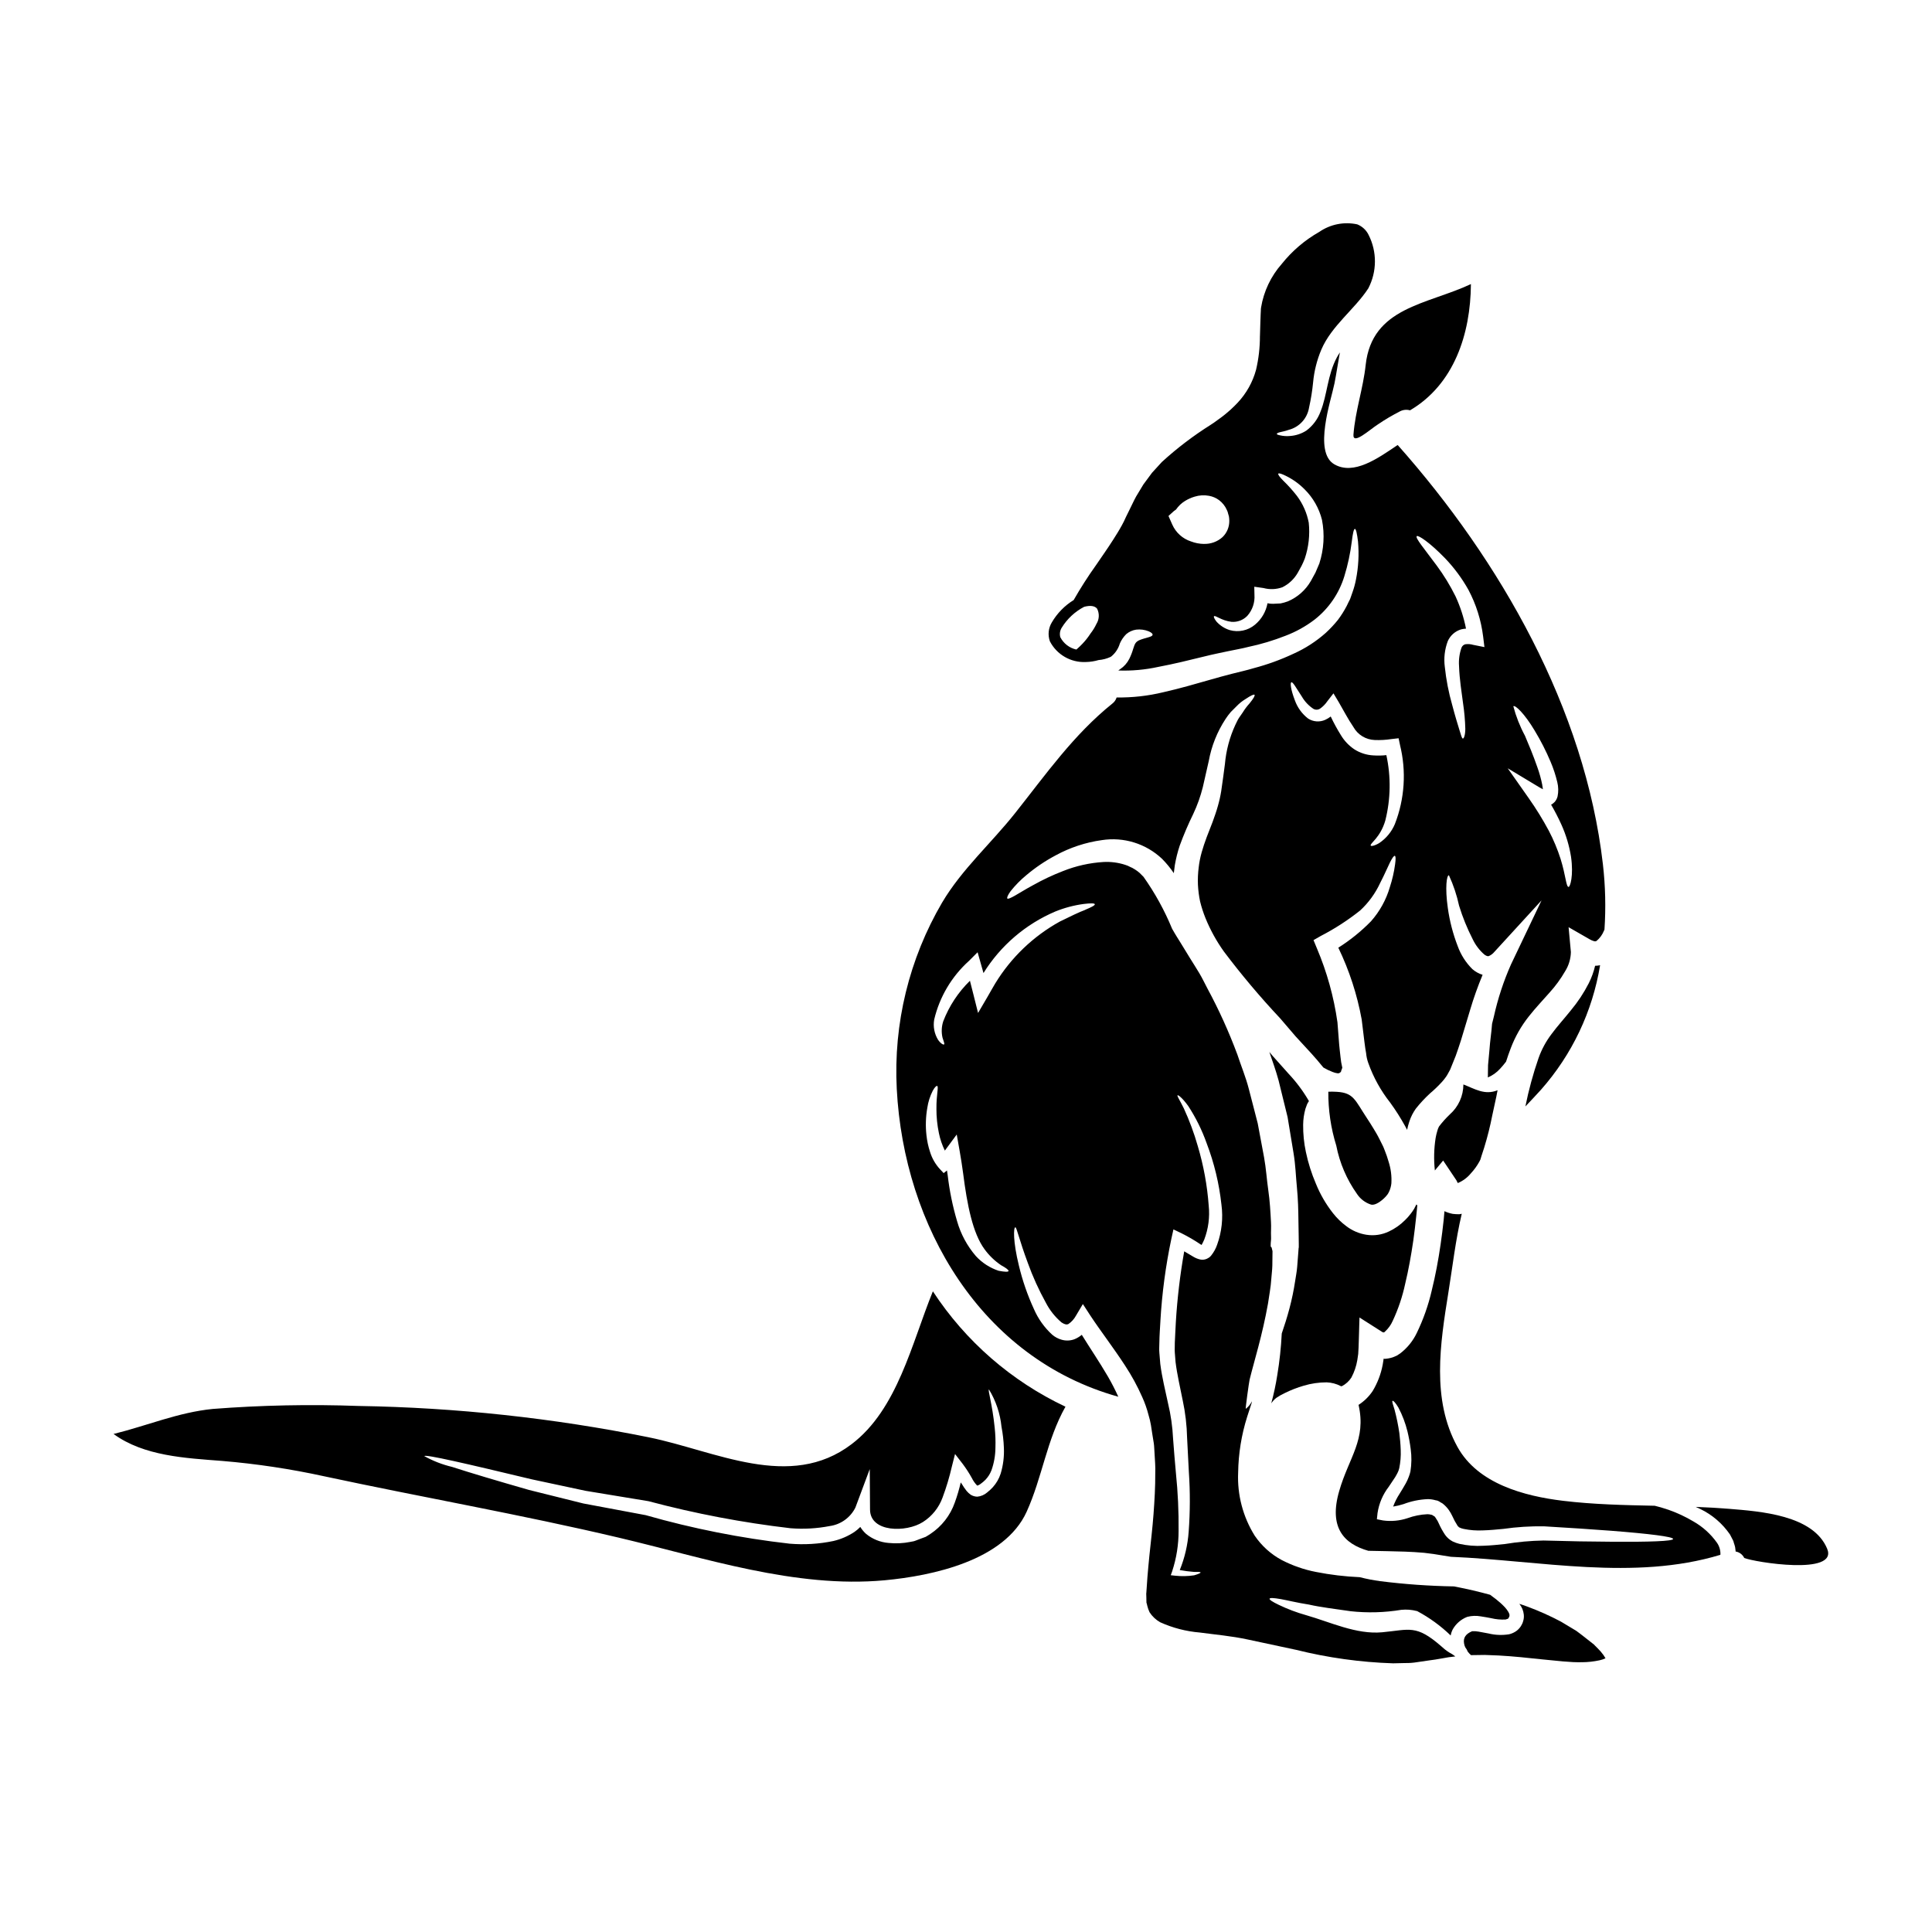
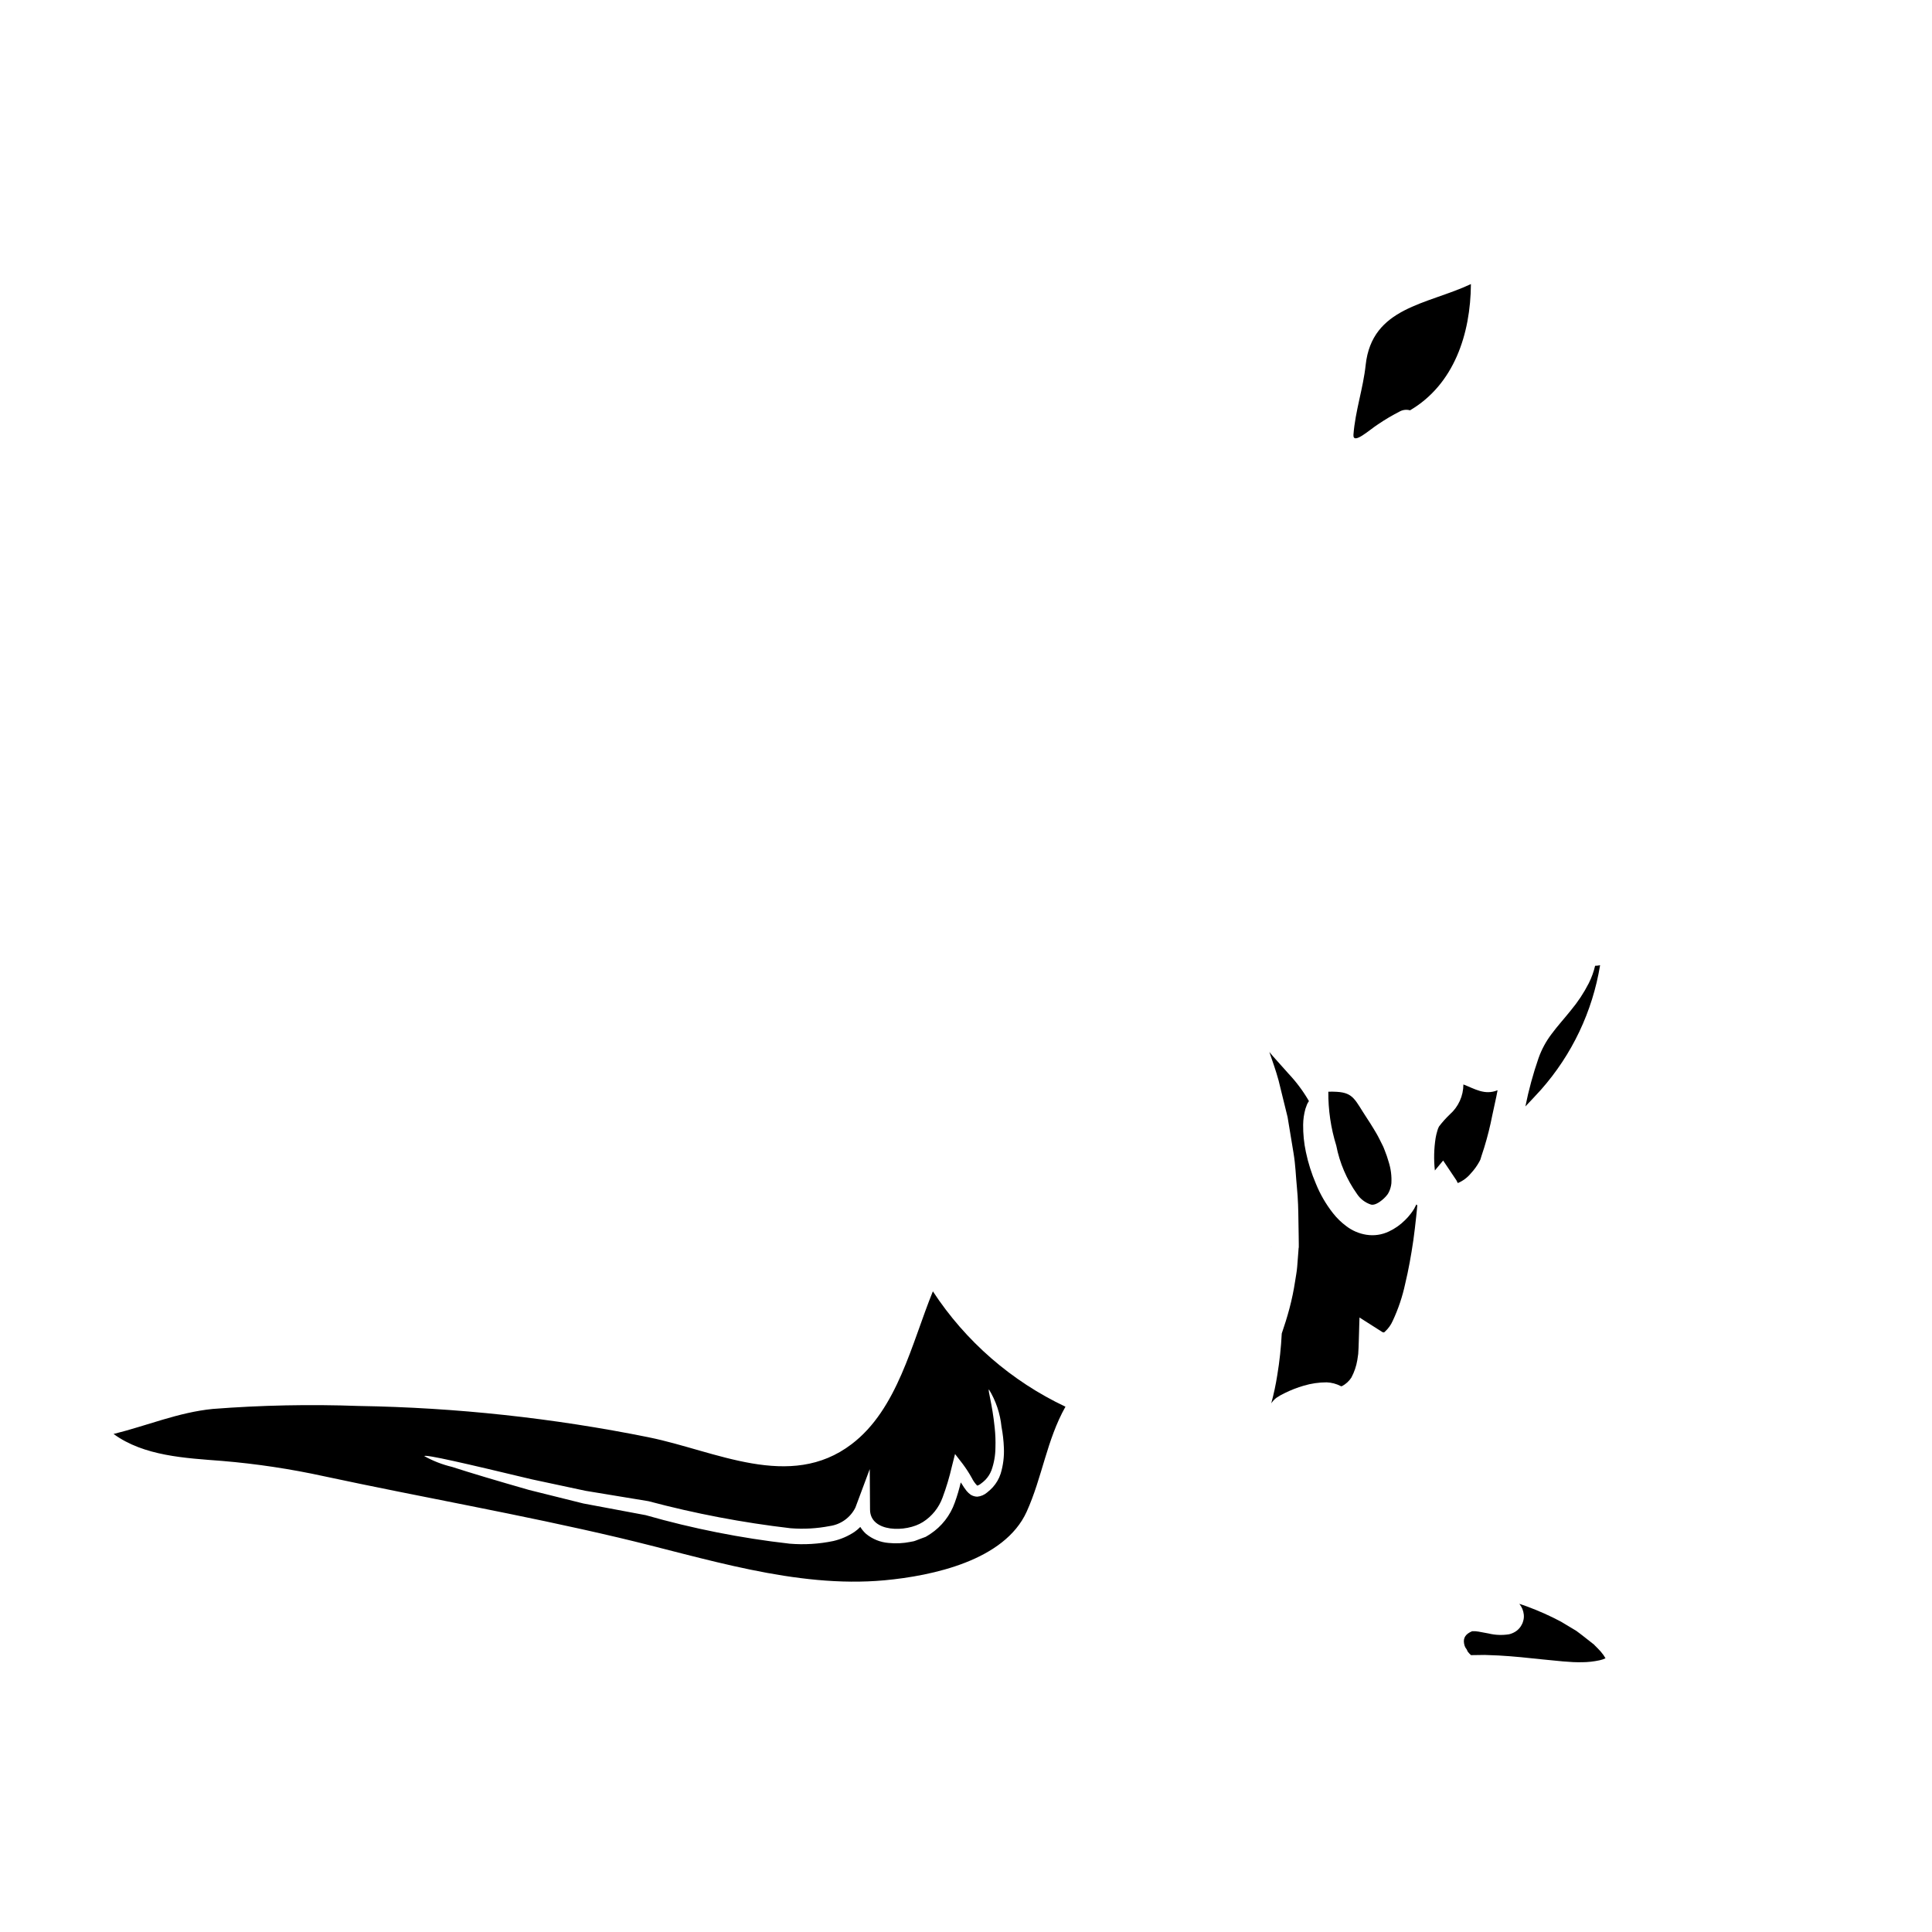
<svg xmlns="http://www.w3.org/2000/svg" fill="#000000" width="800px" height="800px" version="1.1" viewBox="144 144 512 512">
  <g>
    <path d="m565.04 404.57c-1.312 2.566-2.906 4.981-4.754 7.191-1.73 2.168-3.586 4.191-5.07 6.215-1.492 1.953-2.668 4.121-3.488 6.438-1.449 4.184-2.613 8.461-3.484 12.801 1.367-1.438 2.754-2.902 4.121-4.414 8.234-9.301 13.672-20.746 15.676-33.008-0.434 0.098-0.875 0.145-1.32 0.148-0.375 1.602-0.941 3.156-1.68 4.629z" />
    <path d="m528.21 439.34c-1.035 0.984-1.992 2.055-2.856 3.195-0.191 0.352-0.336 0.73-0.438 1.117-0.191 0.633-0.348 1.277-0.461 1.93-0.445 2.848-0.512 5.738-0.199 8.605l2.195-2.633 3.512 5.242c0.137 0.234 0.258 0.48 0.367 0.73 1.363-0.566 2.562-1.465 3.496-2.609 0.852-0.914 1.586-1.93 2.191-3.023 0.07-0.098 0.129-0.203 0.168-0.316l0.074-0.172 0.047-0.07 0.297-0.977 0.73-2.242c0.867-2.82 1.582-5.688 2.148-8.582 0.438-2.195 1-4.387 1.391-6.609-3.414 1.391-6.023-0.367-9.055-1.535-0.012 3.047-1.324 5.938-3.609 7.949z" />
-     <path d="m483.37 567.77c1.781 0.316 4.363 0.973 7.512 1.461 3.098 0.707 6.875 1.145 11.02 1.754v0.004c4.481 0.488 9.008 0.367 13.457-0.367 1.379-0.141 2.773-0.031 4.117 0.32l0.098 0.023c3.242 1.73 6.231 3.902 8.875 6.457 0.098-0.578 0.285-1.137 0.559-1.656 0.848-1.469 2.16-2.613 3.734-3.242l0.047-0.023 0.098-0.023v-0.004c1.148-0.289 2.344-0.328 3.512-0.121 1 0.145 1.926 0.32 2.801 0.488 1.254 0.305 2.543 0.422 3.828 0.344 0.164-0.043 0.316-0.102 0.465-0.172 0.07 0.074 0.168-0.047 0.168-0.047l0.242-0.395h0.004c0.023-0.031 0.039-0.066 0.047-0.102 0.074-0.098 0.051-0.219 0.074-0.316 0.094-0.488-0.535-1.465-1.219-2.219v0.004c-0.723-0.77-1.508-1.477-2.34-2.125-0.559-0.441-1.094-0.832-1.574-1.18-3.023-0.828-6.039-1.535-9.055-2.121-0.172-0.027-0.344-0.074-0.512-0.098-6.547-0.109-13.082-0.57-19.578-1.391-1.816-0.242-3.613-0.594-5.387-1.051-3.906-0.168-7.793-0.633-11.629-1.391-3.152-0.609-6.199-1.672-9.051-3.148-2.879-1.539-5.336-3.758-7.168-6.457-3.121-5.004-4.652-10.836-4.391-16.727 0.074-5.019 0.879-10.008 2.391-14.797 0.414-1.215 0.789-2.438 1.18-3.633l0.074-0.461c-0.379 0.785-0.938 1.469-1.633 2-0.121 0.07 0.855-7.023 1.023-7.731 1.18-4.824 3.367-11.68 4.875-20.16 0.293-2.121 0.754-4.363 0.879-6.586 0.07-1.145 0.242-2.215 0.27-3.461 0.023-1.242 0.047-2.535 0.047-3.852l-0.242-0.973-0.242-0.242v-0.562c0-0.656 0.148-1.289 0.098-1.969-0.07-1.316 0.074-2.656-0.023-4.023-0.145-2.727-0.293-5.512-0.707-8.359-0.418-2.852-0.582-5.777-1.121-8.73-0.539-2.953-1.094-5.902-1.68-8.992-0.754-3-1.574-6.047-2.363-9.145-0.789-3.098-2.047-6.094-3.07-9.215h-0.004c-2.223-5.961-4.852-11.762-7.871-17.359-0.73-1.367-1.344-2.707-2.144-4.047-0.805-1.34-1.633-2.656-2.438-3.938-0.805-1.277-1.574-2.606-2.391-3.902l-0.586-0.949-0.16-0.246-0.047-0.098c-0.027-0.047-0.074-0.098-0.051-0.074l-0.293-0.461c-0.465-0.73-0.855-1.441-1.266-2.144h-0.004c-2-4.867-4.543-9.488-7.582-13.777-0.34-0.367-0.727-0.73-1.047-1.047-0.359-0.316-0.742-0.602-1.148-0.855l-0.395-0.242-0.219-0.121-0.098-0.07-0.605-0.273c-0.418-0.234-0.859-0.422-1.32-0.559-1.859-0.609-3.82-0.863-5.777-0.758-3.688 0.227-7.316 1.039-10.75 2.414-2.707 1.047-5.34 2.285-7.871 3.707-2.144 1.145-3.707 2.168-4.852 2.801-1.145 0.633-1.828 0.949-2 0.754-0.172-0.191 0.098-0.879 0.879-1.969v0.004c1.23-1.547 2.617-2.957 4.144-4.215 2.402-2.027 5.019-3.793 7.801-5.266 3.789-2.066 7.922-3.43 12.199-4.023 5.801-0.91 11.699 0.914 15.969 4.945 1.156 1.168 2.203 2.441 3.121 3.805 0.098-0.707 0.195-1.391 0.27-2.121 0.301-1.754 0.73-3.481 1.293-5.168 1.047-2.856 2.242-5.656 3.582-8.387 1.074-2.273 1.922-4.648 2.535-7.086 0.562-2.465 1.098-4.777 1.574-6.922 0.719-3.977 2.227-7.766 4.438-11.145 0.426-0.656 0.898-1.285 1.41-1.879l1.488-1.488c0.715-0.754 1.527-1.41 2.418-1.945 1.391-0.93 2.215-1.32 2.387-1.121 0.168 0.195-0.27 0.977-1.316 2.266-0.676 0.738-1.277 1.539-1.801 2.391-0.32 0.461-0.66 0.949-1.027 1.488-0.367 0.539-0.605 1.18-0.949 1.828v-0.004c-1.512 3.277-2.445 6.793-2.758 10.387-0.27 2.191-0.609 4.559-0.977 7.117h0.004c-0.219 1.359-0.52 2.699-0.902 4.023-0.414 1.512-0.902 2.805-1.391 4.195-1.047 2.68-2.144 5.359-2.902 8.07l0.004-0.004c-0.371 1.312-0.637 2.648-0.789 4-0.195 1.535-0.262 3.086-0.195 4.633 0.078 1.457 0.262 2.902 0.559 4.328 0.371 1.52 0.855 3.012 1.438 4.461 1.277 3.133 2.914 6.102 4.879 8.852 4.648 6.168 9.629 12.082 14.918 17.711 1.367 1.574 2.707 3.148 4.074 4.754 1.414 1.512 2.801 3.047 4.215 4.582 1.051 1.18 2.121 2.391 3.148 3.68v0.004c0.777 0.465 1.594 0.859 2.441 1.18 0.434 0.184 0.895 0.305 1.363 0.367 0.121-0.051 0.367 0.023 0.367-0.051 0.07-0.023 0.133-0.055 0.191-0.098 0.098-0.098 0.344-0.242 0.344-0.32v0.004c-0.016-0.031-0.023-0.066-0.023-0.098 0.07-0.133 0.125-0.273 0.168-0.414 0.074-0.164 0.129-0.336 0.172-0.512-0.234-0.961-0.398-1.941-0.484-2.926l-0.195-1.754c-0.047-0.297-0.098-0.977-0.145-1.418-0.145-2.047-0.32-4.047-0.465-5.996h-0.004c-0.953-6.699-2.773-13.246-5.41-19.477l-0.926-2.242 1.879-1.074v-0.004c3.707-1.91 7.219-4.18 10.48-6.777 2.219-2.051 4.019-4.519 5.289-7.262 1.18-2.266 1.969-4.168 2.586-5.41s1.07-1.879 1.316-1.805c0.242 0.07 0.27 0.789 0.074 2.219v-0.004c-0.277 2.062-0.742 4.094-1.391 6.07-0.977 3.352-2.684 6.441-5 9.055-2.602 2.66-5.508 5.008-8.656 6.996 2.906 6.031 4.992 12.43 6.191 19.016 0.242 1.969 0.488 3.938 0.73 5.977l0.219 1.633 0.219 1.316 0.004-0.004c0.078 0.902 0.273 1.785 0.582 2.633 1.348 3.789 3.305 7.332 5.801 10.488 1.438 1.98 2.754 4.047 3.938 6.191l0.539 1.023c0.16-0.762 0.363-1.508 0.609-2.246 0.395-1.199 0.969-2.336 1.703-3.363 1.145-1.445 2.402-2.797 3.758-4.047 1.121-0.941 2.18-1.961 3.168-3.047 0.387-0.422 0.746-0.871 1.074-1.344 0.316-0.414 0.73-1.266 1.098-1.902 0.512-1.242 0.996-2.461 1.484-3.68 0.465-1.367 0.953-2.68 1.367-4.047 0.855-2.777 1.656-5.488 2.441-8.098l-0.004 0.004c0.938-3.16 2.043-6.269 3.316-9.312-1-0.309-1.922-0.824-2.711-1.512-1.738-1.723-3.07-3.812-3.898-6.117-1.25-3.234-2.125-6.606-2.606-10.043-0.789-5.512-0.297-8.777 0.293-8.707h-0.004c1.191 2.582 2.094 5.285 2.691 8.066 0.941 3.055 2.148 6.027 3.609 8.875 0.742 1.566 1.805 2.961 3.121 4.094 0.586 0.418 0.953 0.465 1.18 0.367v-0.004c0.559-0.246 1.051-0.621 1.441-1.094l12.504-13.652-8.082 16.945c-1.98 4.457-3.508 9.105-4.559 13.871-0.145 0.609-0.32 1.242-0.465 1.855 0 0.07-0.023 0.121-0.023 0.191-0.121 1.969-0.512 4.266-0.68 6.801-0.121 1.27-0.242 2.609-0.367 3.977-0.023 1.074-0.051 2.191-0.051 3.289 1.238-0.527 2.344-1.316 3.246-2.316 0.559-0.594 1.082-1.223 1.574-1.875 0.395-1.242 0.828-2.465 1.266-3.609 1.152-3.027 2.766-5.856 4.777-8.391 1.902-2.414 3.801-4.359 5.484-6.297 1.582-1.738 2.969-3.644 4.144-5.68 0.953-1.523 1.473-3.273 1.512-5.07l-0.609-6.586 5.562 3.195v0.004c0.395 0.234 0.82 0.414 1.266 0.535 0.188 0.043 0.387 0.02 0.559-0.074 0.891-0.734 1.578-1.684 2-2.758l0.121-0.273v0.004c0.387-5.773 0.25-11.57-0.414-17.32-4.754-41.203-27.137-80.406-54.34-111.05h-0.121c-5.219 3.512-11.582 8.07-16.75 5.047-5.559-3.266-0.828-16.926 0.074-21.406 0.535-2.68 0.926-5.484 1.438-8.215h-0.004c-0.281 0.414-0.547 0.848-0.785 1.289-2.512 4.656-2.582 10.066-4.328 14.336-0.73 2.023-2.039 3.785-3.758 5.074-1.297 0.836-2.789 1.332-4.328 1.438-0.891 0.086-1.785 0.031-2.656-0.172-0.586-0.121-0.879-0.242-0.855-0.395 0.023-0.148 0.297-0.297 0.855-0.441s1.367-0.27 2.344-0.633l-0.004 0.004c2.793-0.734 4.891-3.047 5.348-5.898 0.496-2.203 0.855-4.441 1.074-6.691 0.277-2.969 1.008-5.883 2.168-8.633 2.656-6.297 8.898-10.773 12.457-16.258 2.316-4.441 2.344-9.727 0.074-14.188-0.621-1.27-1.688-2.258-3-2.781-3.488-0.754-7.133-0.027-10.066 2-3.816 2.164-7.184 5.035-9.922 8.457-2.898 3.281-4.812 7.312-5.512 11.633l-0.047 0.414v0.32l-0.051 0.949-0.07 1.93c-0.051 1.316-0.074 2.633-0.121 3.938l-0.004-0.004c0.004 2.992-0.34 5.981-1.023 8.898-0.887 3.273-2.57 6.281-4.898 8.75-1.113 1.184-2.312 2.285-3.586 3.293-0.609 0.484-1.121 0.852-1.703 1.266l-1 0.727-0.855 0.562v0.004c-4.59 2.887-8.918 6.18-12.922 9.84l-2.609 2.856-2.289 3.094-1.926 3.195c-0.633 1.145-1.242 2.512-1.855 3.727l-0.879 1.781h0.004c-0.316 0.727-0.664 1.43-1.047 2.121-0.73 1.344-1.512 2.586-2.289 3.805-1.539 2.414-3.148 4.68-4.656 6.898h-0.004c-2.094 2.938-4.035 5.981-5.824 9.113-2.387 1.469-4.375 3.504-5.789 5.922-0.918 1.512-1.105 3.359-0.508 5.023 1.824 3.516 5.523 5.652 9.48 5.477 1.16-0.02 2.309-0.191 3.422-0.52 1.098-0.086 2.168-0.367 3.168-0.832l0.219-0.145c1.074-0.887 1.855-2.074 2.246-3.414 0.402-0.93 0.98-1.773 1.703-2.488 0.742-0.629 1.645-1.035 2.609-1.18 1.133-0.137 2.281 0.016 3.336 0.441 0.707 0.316 1.051 0.633 1.027 0.902-0.027 0.633-1.832 0.73-3.609 1.488-0.855 0.461-1.074 0.789-1.535 2.266-0.262 0.906-0.605 1.785-1.023 2.633-0.555 1.105-1.387 2.047-2.414 2.731l-0.512 0.363c3.551 0.129 7.106-0.188 10.578-0.949 4.219-0.789 8.266-1.805 12.363-2.801 2.047-0.516 4.023-0.906 5.949-1.32 2.023-0.438 3.777-0.707 5.582-1.18h-0.004c3.359-0.707 6.648-1.695 9.844-2.953 2.766-1.047 5.371-2.492 7.723-4.289 3.738-2.93 6.488-6.938 7.875-11.48 0.922-2.992 1.578-6.062 1.969-9.168 0.27-2.219 0.535-3.391 0.828-3.391 0.293 0 0.562 1.18 0.832 3.391h-0.004c0.297 3.34 0.117 6.703-0.535 9.992-0.219 1.164-0.531 2.305-0.93 3.418-0.219 0.582-0.395 1.18-0.633 1.801-0.293 0.586-0.609 1.18-0.902 1.828-0.672 1.289-1.449 2.519-2.32 3.684-0.984 1.223-2.059 2.371-3.215 3.438-2.566 2.281-5.473 4.156-8.605 5.555-3.383 1.586-6.898 2.859-10.508 3.809-1.832 0.559-3.852 1-5.656 1.461-1.902 0.512-3.879 1-5.777 1.574-3.852 1.094-8.07 2.34-12.508 3.336-4.055 0.984-8.215 1.449-12.383 1.391-0.199 0.641-0.59 1.203-1.121 1.609-10.312 8.289-17.625 18.77-25.793 29.059-6.297 7.945-14.113 14.871-19.309 23.648h-0.004c-8.758 14.941-12.945 32.121-12.039 49.418 1.883 36.34 22.312 71.422 58.711 81.578-0.828-1.828-1.754-3.633-2.754-5.359-2.266-3.879-4.723-7.477-6.922-11.043l-0.004-0.004c-0.59 0.492-1.254 0.891-1.969 1.18-1.082 0.395-2.258 0.438-3.363 0.121-0.926-0.258-1.781-0.715-2.512-1.336-2.07-1.895-3.719-4.207-4.836-6.781-1.707-3.711-3.047-7.582-3.992-11.555-1.574-6.387-1.441-10.145-0.93-10.121 0.367 0.023 1.023 3.34 3.289 9.41v0.004c1.316 3.656 2.926 7.203 4.809 10.602 1.027 1.988 2.434 3.754 4.144 5.199 0.852 0.559 1.363 0.633 1.828 0.414h-0.004c0.82-0.555 1.492-1.301 1.969-2.168l1.855-3.121 2.047 3.148c2.656 4.023 5.949 8.266 9.191 13.238h-0.004c1.719 2.617 3.223 5.375 4.488 8.242 0.699 1.539 1.262 3.137 1.68 4.777 0.266 0.871 0.477 1.758 0.633 2.656 0.121 0.789 0.242 1.574 0.367 2.391 0.121 0.816 0.27 1.609 0.395 2.438 0.125 0.828 0.121 1.754 0.195 2.633 0.094 1.777 0.27 3.633 0.191 5.363 0.023 3.543-0.191 7.168-0.461 10.801-0.27 3.633-0.707 7.312-1.098 11.02-0.172 1.832-0.367 3.707-0.512 5.586-0.074 0.926-0.121 1.852-0.195 2.801l-0.098 1.414-0.023 0.145v0.273l0.023 0.727 0.027 1.465c0.094 0.273 0.164 0.551 0.219 0.832 0.141 0.594 0.348 1.172 0.609 1.727 0.711 1.102 1.684 2.016 2.828 2.656 3.309 1.492 6.844 2.41 10.461 2.711 3.938 0.535 8.336 0.902 12.75 1.855l12.754 2.727-0.004-0.004c8.43 2.102 17.059 3.305 25.742 3.586l3.219-0.074c1.07 0.02 2.137-0.062 3.191-0.242l3.172-0.461 1.574-0.219 1.879-0.32c1.145-0.23 2.301-0.402 3.465-0.512-0.492-0.391-1.02-0.734-1.574-1.023-0.41-0.254-0.805-0.531-1.184-0.828l-0.977-0.844c-6.691-5.824-8.336-4.387-15.676-3.703-6.824 0.633-13.727-2.707-20.137-4.535-2.488-0.699-4.914-1.613-7.242-2.734-1.656-0.789-2.535-1.367-2.438-1.633 0.102-0.266 1.113-0.215 2.914 0.102zm69.359-215.7v0.004c-0.32-1.641-0.77-3.254-1.34-4.824-1.094-3.148-2.266-5.949-3.266-8.289l-0.004-0.004c-1.324-2.461-2.352-5.07-3.07-7.777 0.438-0.488 3 1.969 5.656 6.434v0.004c1.605 2.648 3.012 5.41 4.219 8.266 0.746 1.75 1.34 3.559 1.777 5.41 0.305 1.23 0.328 2.516 0.074 3.758-0.133 0.527-0.383 1.02-0.73 1.434-0.25 0.262-0.527 0.492-0.828 0.688-0.055 0.02-0.113 0.035-0.172 0.047 1.008 1.73 1.93 3.512 2.754 5.34 1.215 2.695 2.066 5.539 2.535 8.461 0.73 5.047-0.238 8.094-0.656 8.023-0.656-0.051-0.73-3-2.094-7.387v-0.004c-0.824-2.578-1.867-5.082-3.121-7.481-1.598-2.981-3.371-5.863-5.32-8.625l-5.582-7.945 8.387 5.047c0.316 0.191 0.633 0.367 0.926 0.512l0.004-0.004c-0.031-0.363-0.086-0.723-0.164-1.074zm-33.277-65.984c0.367-0.34 3.34 1.574 7.477 5.828 2.418 2.523 4.508 5.34 6.215 8.387 2.047 3.856 3.367 8.055 3.902 12.387l0.344 2.801-2.93-0.586h-0.023c-0.684-0.211-1.41-0.27-2.117-0.168-0.461 0.121-0.832 0.457-1.004 0.898-0.551 1.566-0.777 3.223-0.656 4.879 0.121 3.586 0.684 6.945 1.051 9.777 0.344 2.266 0.551 4.555 0.609 6.848 0 1.684-0.395 2.656-0.66 2.586-0.27-0.07-0.461-0.855-0.926-2.363s-1.145-3.703-1.879-6.512v0.004c-0.949-3.316-1.609-6.711-1.969-10.141-0.297-2.297-0.027-4.633 0.789-6.801 0.668-1.508 1.961-2.648 3.543-3.121 0.422-0.102 0.855-0.168 1.289-0.195-0.582-2.953-1.516-5.828-2.777-8.559-1.434-2.891-3.121-5.648-5.047-8.238-3.328-4.492-5.691-7.269-5.231-7.711zm-94.465 26.766c-0.227-0.859-0.086-1.777 0.395-2.527 1.441-2.336 3.492-4.242 5.926-5.512 1.574-0.418 2.805-0.289 3.434 0.492 0.652 1.277 0.59 2.805-0.168 4.023-0.43 0.91-0.957 1.77-1.578 2.559-0.633 0.988-1.359 1.91-2.172 2.754-0.438 0.465-0.879 0.879-1.316 1.266l-0.266 0.227 0.004 0.004c-1.844-0.406-3.406-1.617-4.266-3.297zm38.062-24.703c-1.172-0.02-2.328-0.242-3.418-0.66-2.223-0.715-4.031-2.348-4.973-4.484l-1-2.266 1.367-1.242v-0.004c0.203-0.164 0.414-0.32 0.633-0.465 0.633-0.926 1.453-1.707 2.414-2.289 0.785-0.48 1.629-0.859 2.512-1.121 1.238-0.387 2.555-0.461 3.828-0.223 0.965 0.176 1.871 0.566 2.656 1.148 0.906 0.684 1.621 1.59 2.07 2.633l0.168 0.395 0.027 0.074 0.023 0.047v0.027l0.098 0.363 0.023 0.098 0.098 0.32 0.094 0.34 0.004-0.004c0.062 0.391 0.098 0.785 0.102 1.18 0.023 1.633-0.629 3.199-1.805 4.332-1.352 1.211-3.117 1.852-4.93 1.789zm30.586 5.184v0.07l-0.047 0.051c-0.32 0.754-0.637 1.512-0.977 2.289-0.414 0.73-0.832 1.512-1.242 2.266l-0.004 0.004c-1.387 2.387-3.504 4.258-6.043 5.344-0.641 0.238-1.297 0.426-1.969 0.559-0.656 0.047-1.316 0.074-1.969 0.098-0.496 0.012-0.996-0.039-1.484-0.145-0.402 2.223-1.574 4.234-3.316 5.68-1.855 1.555-4.359 2.09-6.691 1.434-1.367-0.426-2.594-1.219-3.543-2.289-0.535-0.73-0.754-1.18-0.633-1.367 0.316-0.395 1.879 1.121 4.633 1.465 1.562 0.125 3.098-0.449 4.191-1.574 1.363-1.527 2.047-3.539 1.902-5.582l-0.047-2.144 2.438 0.344h-0.004c1.648 0.445 3.394 0.375 5.004-0.203 1.691-0.832 3.098-2.148 4.047-3.777 0.344-0.633 0.707-1.266 1.047-1.902 0.34-0.633 0.586-1.297 0.855-1.93l-0.004 0.004c1.031-3.059 1.391-6.301 1.051-9.508-0.484-2.566-1.555-4.992-3.121-7.086-1.125-1.449-2.356-2.82-3.68-4.094-0.93-0.953-1.395-1.574-1.27-1.801 0.121-0.227 0.879 0 2.121 0.633v-0.004c1.801 0.895 3.441 2.082 4.852 3.512 2.246 2.227 3.84 5.027 4.606 8.094 0.746 3.852 0.504 7.828-0.703 11.562zm-7.41 31.488c0.395-0.145 1.219 1.391 2.777 3.777 0.77 1.328 1.84 2.453 3.121 3.293 0.531 0.281 1.176 0.254 1.68-0.07 0.773-0.543 1.441-1.219 1.969-2l1.609-2.074 1.391 2.316c1.242 2.121 2.461 4.512 3.902 6.606h-0.004c1.148 2.055 3.285 3.356 5.633 3.441 1.477 0.062 2.953-0.02 4.414-0.246l1.926-0.219 0.367 1.754h-0.004c1.73 6.977 1.254 14.32-1.363 21.016-0.859 2.031-2.293 3.766-4.121 5-1.316 0.789-2.191 0.879-2.266 0.68-0.316-0.559 2.535-2.023 3.879-6.691h-0.004c1.418-5.664 1.508-11.578 0.266-17.285-1.133 0.125-2.273 0.148-3.41 0.074-1.832-0.086-3.609-0.656-5.144-1.66-1.402-0.957-2.582-2.203-3.461-3.656-1.008-1.609-1.918-3.281-2.731-4.996-0.441 0.348-0.926 0.641-1.438 0.875-1.48 0.676-3.199 0.547-4.562-0.336-1.613-1.246-2.832-2.934-3.512-4.856-1.113-2.906-1.258-4.641-0.914-4.742zm-77.602 155.94c-2.305-0.766-4.379-2.109-6.019-3.902-2.305-2.684-4-5.836-4.969-9.238-1.176-3.969-2.008-8.031-2.484-12.141-0.074-0.441-0.121-0.855-0.195-1.297l-0.879 0.707-0.953-1.023v0.004c-1.223-1.316-2.129-2.891-2.656-4.609-0.473-1.434-0.789-2.91-0.949-4.414-0.27-2.41-0.195-4.848 0.223-7.242 0.23-1.578 0.715-3.109 1.438-4.531 0.535-1 1-1.367 1.18-1.289 0.438 0.219-0.242 2.344-0.195 6.047l-0.004-0.004c-0.008 2.18 0.215 4.352 0.66 6.484 0.324 1.598 0.855 3.144 1.574 4.606l3.148-4.266 0.789 4.465c0.34 1.879 0.633 3.852 0.902 5.801 1.07 8.457 2.559 15.895 5.656 20.113h-0.004c1.211 1.668 2.703 3.113 4.414 4.266 1.289 0.707 2.047 1.266 1.969 1.535-0.082 0.27-0.984 0.254-2.644-0.07zm22.992-95.645c-1.66 0.609-3.938 1.73-6.731 3.094-7.043 3.887-12.949 9.543-17.137 16.41-0.684 1.18-1.344 2.289-1.969 3.414l-2.582 4.414-1.266-5.047c-0.273-1.121-0.562-2.219-0.832-3.266-0.023-0.074-0.023-0.145-0.047-0.219v-0.008c-3.109 3.031-5.527 6.699-7.086 10.754-0.453 1.398-0.52 2.894-0.191 4.328 0.293 1.023 0.656 1.684 0.395 1.805-0.168 0.094-0.789-0.148-1.535-1.18l-0.004 0.004c-1.016-1.629-1.391-3.574-1.051-5.461 1.422-5.984 4.633-11.395 9.203-15.508l2.293-2.293 0.973 3.441c0.195 0.68 0.395 1.391 0.586 2.07l0.004-0.004c4.516-7.266 11.164-12.961 19.035-16.309 2.418-0.98 4.949-1.652 7.535-1.996 1.832-0.219 2.856-0.219 2.93 0.07 0.074 0.289-0.867 0.777-2.523 1.465zm34.934 88.766h-0.004c-0.359 1.031-0.891 1.992-1.574 2.848-0.141 0.168-0.293 0.324-0.465 0.465-0.23 0.16-0.477 0.297-0.73 0.414-0.535 0.234-1.133 0.293-1.703 0.172-0.656-0.145-1.285-0.402-1.855-0.754-0.855-0.512-1.633-0.977-2.391-1.418h0.004c-1.102 6.203-1.84 12.465-2.223 18.75-0.07 1.828-0.215 3.68-0.27 5.438 0.023 0.902-0.07 1.879 0 2.68 0.07 0.805 0.121 1.633 0.195 2.465 0.414 3.363 1.219 6.727 1.879 10.094l0.004-0.004c0.711 3.312 1.105 6.684 1.18 10.07 0.172 3.121 0.32 6.144 0.465 9.02 0.355 5.242 0.34 10.504-0.047 15.746-0.242 3.508-1.039 6.953-2.363 10.211 1.234 0.23 2.481 0.391 3.734 0.488 1.094-0.023 1.727 0 1.777 0.145 0.051 0.145-0.539 0.414-1.684 0.754v0.004c-1.703 0.258-3.434 0.289-5.144 0.098l-1.07-0.121 0.395-1.098h-0.004c1.125-3.438 1.691-7.035 1.684-10.652 0.051-5.113-0.184-10.223-0.707-15.309-0.242-2.902-0.539-5.875-0.754-9.121-0.148-3.172-0.598-6.324-1.344-9.41-0.684-3.266-1.574-6.691-2.047-10.406-0.074-0.977-0.148-1.969-0.242-2.93s0-1.828 0-2.777c0.023-1.879 0.168-3.703 0.27-5.606h-0.004c0.422-7.371 1.398-14.699 2.926-21.922l0.535-2.414 2.242 1.074v0.004c1.703 0.852 3.348 1.812 4.926 2.875 0.094 0.066 0.191 0.125 0.293 0.172 0.262-0.469 0.496-0.949 0.707-1.441 1.09-2.856 1.496-5.93 1.18-8.969-0.391-5.359-1.363-10.656-2.898-15.801-0.973-3.414-2.207-6.746-3.688-9.969-1.047-2.168-1.902-3.336-1.656-3.488 0.145-0.121 1.242 0.66 2.805 2.828h0.004c2.004 3.078 3.641 6.379 4.871 9.84 2.008 5.254 3.332 10.746 3.938 16.336 0.473 3.574 0.082 7.211-1.148 10.602z" />
    <path d="m502.68 259.2c-0.195 2.828 4.328-1.363 6.512-2.754 1.883-1.277 3.844-2.434 5.871-3.465 0.812-0.402 1.742-0.488 2.609-0.242 11.68-6.875 16.043-20.234 16.137-33.457-11.605 5.461-26.211 6.07-27.891 21.426-0.656 6.207-2.773 12.23-3.238 18.492z" />
    <path d="m391.22 486.22c-5.606 13.754-9.359 31.254-21.527 40.492-16.336 12.457-36.152 1.754-53.73-1.801v-0.004c-25.34-5.117-51.098-7.898-76.945-8.312-12.883-0.469-25.785-0.207-38.641 0.789-9.121 0.902-17.48 4.465-26.285 6.633 8.051 5.871 18.996 6.387 28.77 7.144 9.113 0.762 18.168 2.125 27.102 4.082 25.914 5.559 52.172 10.145 77.934 16.234 22.793 5.363 46.859 13.504 70.555 11.312 12.625-1.18 31.738-5.215 37.617-18.16 4.144-9.145 5.316-19.02 10.289-27.844v0.004c-14.312-6.75-26.477-17.332-35.137-30.57zm11.754 51.492-0.004-0.004c0.332-0.086 0.641-0.242 0.902-0.465 0.453-0.32 0.875-0.68 1.27-1.074 0.699-0.73 1.246-1.59 1.609-2.535 0.676-1.91 1.031-3.918 1.047-5.945 0.062-1.785-0.004-3.57-0.195-5.344-0.66-6.461-1.879-10.016-1.512-10.117v0.004c1.832 3 2.965 6.375 3.316 9.871 0.352 1.844 0.562 3.711 0.633 5.586 0.105 2.312-0.184 4.629-0.855 6.848-0.43 1.328-1.137 2.547-2.07 3.586-0.469 0.512-0.984 0.984-1.535 1.414-0.727 0.625-1.629 1.008-2.586 1.098-0.629-0.012-1.246-0.195-1.777-0.535-0.387-0.285-0.742-0.609-1.051-0.977-0.465-0.59-0.887-1.207-1.27-1.855-0.094-0.145-0.191-0.293-0.293-0.414l0.004 0.004c-0.414 1.809-0.941 3.59-1.574 5.336-1.199 3.418-3.484 6.348-6.512 8.34-0.395 0.238-0.809 0.535-1.219 0.754l-1.316 0.484-1.344 0.512-0.344 0.121-0.293 0.074-0.145 0.023-0.633 0.121 0.004 0.004c-1.895 0.375-3.832 0.465-5.754 0.27-2.18-0.172-4.254-1.008-5.949-2.391-0.602-0.539-1.117-1.16-1.539-1.852-0.461 0.477-0.969 0.91-1.512 1.293-1.711 1.145-3.617 1.969-5.625 2.438-3.809 0.793-7.711 1.031-11.586 0.707-12.902-1.461-25.664-3.992-38.152-7.559-5.824-1.098-11.359-2.121-16.531-3.098l-14.387-3.582c-8.68-2.488-15.648-4.562-20.43-6.121l0.004 0.004c-2.559-0.609-5.023-1.566-7.316-2.848 0.145-0.559 11.02 1.969 28.449 6.144 4.359 0.926 9.145 1.969 14.262 3.047 5.219 0.855 10.824 1.781 16.699 2.754 12.359 3.293 24.938 5.688 37.645 7.168 3.469 0.277 6.965 0.082 10.383-0.582 2.938-0.41 5.481-2.246 6.801-4.902l3.801-10.191 0.074 10.727c0.023 6.094 9.605 6.121 13.992 3.312v0.004c2.41-1.523 4.246-3.805 5.223-6.484 1.012-2.703 1.84-5.473 2.484-8.289l0.828-3.266 2.023 2.609c0.887 1.188 1.695 2.43 2.414 3.727 0.367 0.754 0.852 1.445 1.438 2.043z" />
-     <path d="m628.21 554.41c-3.727-8.922-17.711-9.871-25.977-10.555-2.953-0.242-5.902-0.395-8.852-0.512 0.418 0.195 0.789 0.367 1.219 0.562v-0.004c3.172 1.535 5.887 3.871 7.875 6.777l0.68 1.316 0.098 0.168 0.023 0.051v0.023l0.098 0.219 0.023 0.07 0.074 0.297 0.191 0.582c0.051 0.219 0.121 0.367 0.168 0.633 0.047 0.27 0.098 0.633 0.121 0.953v0.168l0.004 0.004c1.004 0.168 1.859 0.812 2.297 1.73h0.047c2.434 1.047 24.961 4.758 21.91-2.484z" />
    <path d="m488.16 474.64-0.023 0.242-0.07 0.977c-0.098 1.316-0.195 2.582-0.297 3.848-0.098 1.266-0.367 2.609-0.559 3.879-0.363 2.406-0.863 4.793-1.484 7.144-0.633 2.391-1.344 4.609-2.047 6.656-0.184 3.695-0.578 7.375-1.184 11.02-0.395 2.531-0.93 5.039-1.605 7.512 0.055-0.105 0.117-0.203 0.195-0.293 0.234-0.312 0.5-0.605 0.785-0.875 0.172-0.145 0.172-0.145 0.465-0.367 0.707-0.473 1.449-0.887 2.219-1.242 1.598-0.789 3.262-1.434 4.973-1.926 1.953-0.582 3.984-0.875 6.023-0.879 1.316 0.043 2.609 0.387 3.777 1 0.102 0.047 0.219 0.047 0.32 0 1.008-0.531 1.863-1.312 2.481-2.266 0.773-1.449 1.305-3.016 1.574-4.633l0.242-1.656c0.094-1.051 0.094-2.172 0.145-3.266s0.07-2.195 0.098-3.316l0.047-1.68 0.047-1.367c2.027 1.289 4.051 2.559 6.098 3.879 0.121 0.023 0.367 0.145 0.367 0.047 0.023-0.023 0.047-0.023 0.098-0.023 0.051 0 0.121-0.098 0.168-0.145l0.008-0.008c0.887-0.801 1.594-1.781 2.074-2.875 1.461-3.125 2.566-6.406 3.289-9.777 0.879-3.633 1.574-7.508 2.168-11.555 0.27-1.996 0.535-4.144 0.754-6.238 0.098-1.023 0.219-2 0.293-3.023v-0.004c-0.086-0.074-0.168-0.156-0.242-0.242l-0.609 1.18h-0.004c-0.262 0.441-0.555 0.867-0.875 1.27-0.465 0.617-0.977 1.195-1.535 1.73-1.23 1.23-2.664 2.238-4.238 2.977-1.863 0.898-3.957 1.203-6 0.875-1.926-0.305-3.742-1.082-5.289-2.266-1.34-0.988-2.535-2.152-3.562-3.465-1.859-2.367-3.375-4.984-4.508-7.777-1.16-2.707-2.055-5.523-2.66-8.41-0.508-2.379-0.75-4.805-0.727-7.238 0.016-1.426 0.219-2.844 0.605-4.219 0.148-0.414 0.273-0.789 0.441-1.215 0.145-0.289 0.309-0.566 0.488-0.832-1.5-2.594-3.293-5.008-5.344-7.191l-4.289-4.801c-0.293-0.344-0.559-0.684-0.855-1.023 0.855 2.508 1.754 4.996 2.441 7.531 0.789 3.293 1.609 6.535 2.391 9.73 0.535 3.242 1.047 6.41 1.574 9.531 0.527 3.121 0.609 6.191 0.902 9.164s0.367 5.902 0.395 8.73c0.023 1.414 0.047 2.801 0.07 4.191 0 0.684 0 1.367 0.023 2.023v0.953z" />
-     <path d="m592.79 547.21c-2.094-1.25-4.305-2.289-6.606-3.094-1.414-0.488-2.656-0.832-3.656-1.074-8.145-0.168-16.258-0.344-24.332-1.316-10.215-1.242-22.551-4.488-27.945-14.266-6.945-12.555-4.582-27.402-2.414-40.934 1.07-6.633 1.902-13.922 3.543-20.859-0.207 0.055-0.422 0.094-0.633 0.121-0.586 0.004-1.176-0.027-1.758-0.098-0.754-0.148-1.492-0.387-2.191-0.711-0.074 0.73-0.121 1.488-0.195 2.195-0.242 2.215-0.512 4.512-0.832 6.633-0.609 4.191-1.367 8.266-2.34 12.164h0.004c-0.902 3.918-2.242 7.719-4 11.336-1.016 2.106-2.512 3.941-4.367 5.363l-0.918 0.594c-0.367 0.168-0.73 0.316-1.098 0.461l-0.004-0.004c-0.695 0.223-1.414 0.355-2.144 0.395-0.055-0.008-0.105-0.031-0.145-0.07-0.074-0.074-0.023 0.047-0.074 0.098l-0.023 0.07-0.242 1.512h-0.004c-0.465 2.449-1.367 4.793-2.656 6.926-0.98 1.457-2.25 2.703-3.731 3.656 2.121 9.242-2.559 13.922-5.117 22.797-2.856 9.801 1.316 14.039 7.703 15.871 1.633 0.047 3.266 0.07 4.953 0.098 3.148 0.07 6.297 0.121 9.84 0.438l2.535 0.32 2.438 0.395c0.707 0.121 1.414 0.215 2.121 0.34 23.672 1 48.492 6.41 71.383-0.512v-0.004c0.027-0.035 0.047-0.078 0.047-0.125 0.031-1.102-0.293-2.188-0.926-3.094-1.637-2.305-3.758-4.223-6.215-5.621zm-21.863 5.363c-5.117-0.023-11.145-0.121-17.871-0.32-3.43 0.059-6.852 0.371-10.234 0.93-1.855 0.191-3.754 0.395-5.727 0.461-2.137 0.129-4.277-0.043-6.363-0.512-0.605-0.152-1.195-0.363-1.758-0.633-0.793-0.414-1.477-1.008-2-1.734-0.668-0.996-1.246-2.047-1.73-3.148-0.164-0.395-0.375-0.773-0.633-1.117-0.059-0.121-0.129-0.238-0.219-0.34-0.074-0.051-0.027-0.121-0.172-0.242l-0.656-0.414-0.098-0.051-0.145-0.023-0.004-0.004c-0.332-0.09-0.676-0.137-1.023-0.145-1.797 0.078-3.574 0.434-5.266 1.047-2.094 0.699-4.32 0.906-6.508 0.609l-1.633-0.32 0.172-1.629c0.379-2.539 1.398-4.941 2.969-6.973 0.609-0.902 1.18-1.754 1.707-2.559 0.27-0.418 0.367-0.684 0.586-1.051h0.004c0.215-0.41 0.379-0.844 0.484-1.293 0.332-1.602 0.465-3.238 0.395-4.875-0.047-1.609-0.215-3.121-0.363-4.461-0.305-2.086-0.727-4.152-1.27-6.191-0.441-1.418-0.73-2.219-0.539-2.344 0.191-0.121 0.789 0.488 1.574 1.801v0.004c1.051 2.004 1.852 4.125 2.391 6.316 0.371 1.543 0.656 3.106 0.855 4.68 0.266 1.961 0.238 3.953-0.074 5.906-0.113 0.508-0.27 1.008-0.465 1.488-0.211 0.57-0.465 1.125-0.758 1.656-0.535 0.949-1.094 1.879-1.656 2.777-0.691 1.062-1.262 2.199-1.703 3.391 0.934-0.152 1.852-0.371 2.754-0.656 2.066-0.789 4.25-1.234 6.461-1.32 0.676 0.008 1.348 0.105 1.996 0.293l0.488 0.098 0.07 0.023 0.367 0.172h0.023l0.074 0.047 0.168 0.121 0.684 0.395h0.004c0.645 0.5 1.211 1.09 1.68 1.758 0.355 0.508 0.664 1.047 0.926 1.609 0.379 0.863 0.828 1.695 1.344 2.488 0.145 0.316 0.465 0.367 0.367 0.438h-0.004c0.414 0.219 0.859 0.375 1.32 0.461 1.664 0.34 3.363 0.469 5.059 0.383 1.801-0.051 3.606-0.219 5.41-0.395 3.566-0.508 7.172-0.738 10.773-0.684 6.691 0.395 12.754 0.789 17.82 1.18 10.121 0.789 16.41 1.574 16.41 2.168 0 0.598-6.277 0.812-16.469 0.742z" />
    <path d="m568.85 582.49c-0.418-0.574-0.883-1.113-1.387-1.609l-0.832-0.832-0.168-0.191-0.023-0.023-0.535-0.418c-1.391-1.07-2.805-2.242-4.195-3.242-1.34-0.789-2.703-1.605-4.023-2.414-2.906-1.543-5.91-2.887-8.996-4.023-0.684-0.27-1.367-0.461-2.051-0.703 0.668 0.812 1.078 1.805 1.184 2.848 0.062 0.594 0.004 1.191-0.176 1.758-0.082 0.336-0.215 0.656-0.391 0.953l-0.27 0.465v-0.004c-0.383 0.562-0.879 1.039-1.461 1.391-0.5 0.301-1.043 0.523-1.609 0.656-1.816 0.293-3.676 0.219-5.461-0.219-0.879-0.168-1.754-0.316-2.633-0.488-0.562-0.105-1.137-0.141-1.707-0.098-1.684 0.707-2.391 1.73-2.121 3.242 0.051 0.355 0.16 0.703 0.32 1.023 0.277 0.348 0.5 0.734 0.656 1.148 0.258 0.332 0.543 0.637 0.852 0.918l3.656-0.051 3.703 0.145c3.938 0.219 7.801 0.633 11.48 1.027 1.832 0.168 3.684 0.34 5.488 0.535l2.731 0.191c0.789 0.027 1.574 0.051 2.414 0.027v0.004c1.547-0.012 3.09-0.184 4.606-0.512 0.543-0.109 1.074-0.293 1.574-0.539l-0.145-0.215-0.004-0.004c-0.137-0.262-0.297-0.512-0.477-0.746z" />
    <path d="m503.61 460.4c0.879 1.332 2.188 2.332 3.707 2.824 0.789 0.219 2-0.316 3.414-1.609 0.348-0.32 0.664-0.672 0.949-1.047 0.051-0.098 0.121-0.145 0.195-0.293l0.242-0.465h0.004c0.324-0.699 0.531-1.449 0.609-2.219 0.113-1.938-0.137-3.879-0.734-5.727-0.293-1.035-0.641-2.051-1.047-3.047l-0.297-0.754-0.168-0.367-0.098-0.195-0.789-1.574c-0.535-1.098-1.074-1.969-1.609-2.856s-1.098-1.777-1.73-2.731c-3.168-4.777-3.484-6.727-7.969-6.996-0.754-0.047-1.512-0.055-2.269-0.027-0.039 4.836 0.668 9.648 2.102 14.266 0.895 4.613 2.766 8.984 5.488 12.816z" />
    <path d="m480.91 474.39-0.023-0.023v0.098z" />
  </g>
</svg>